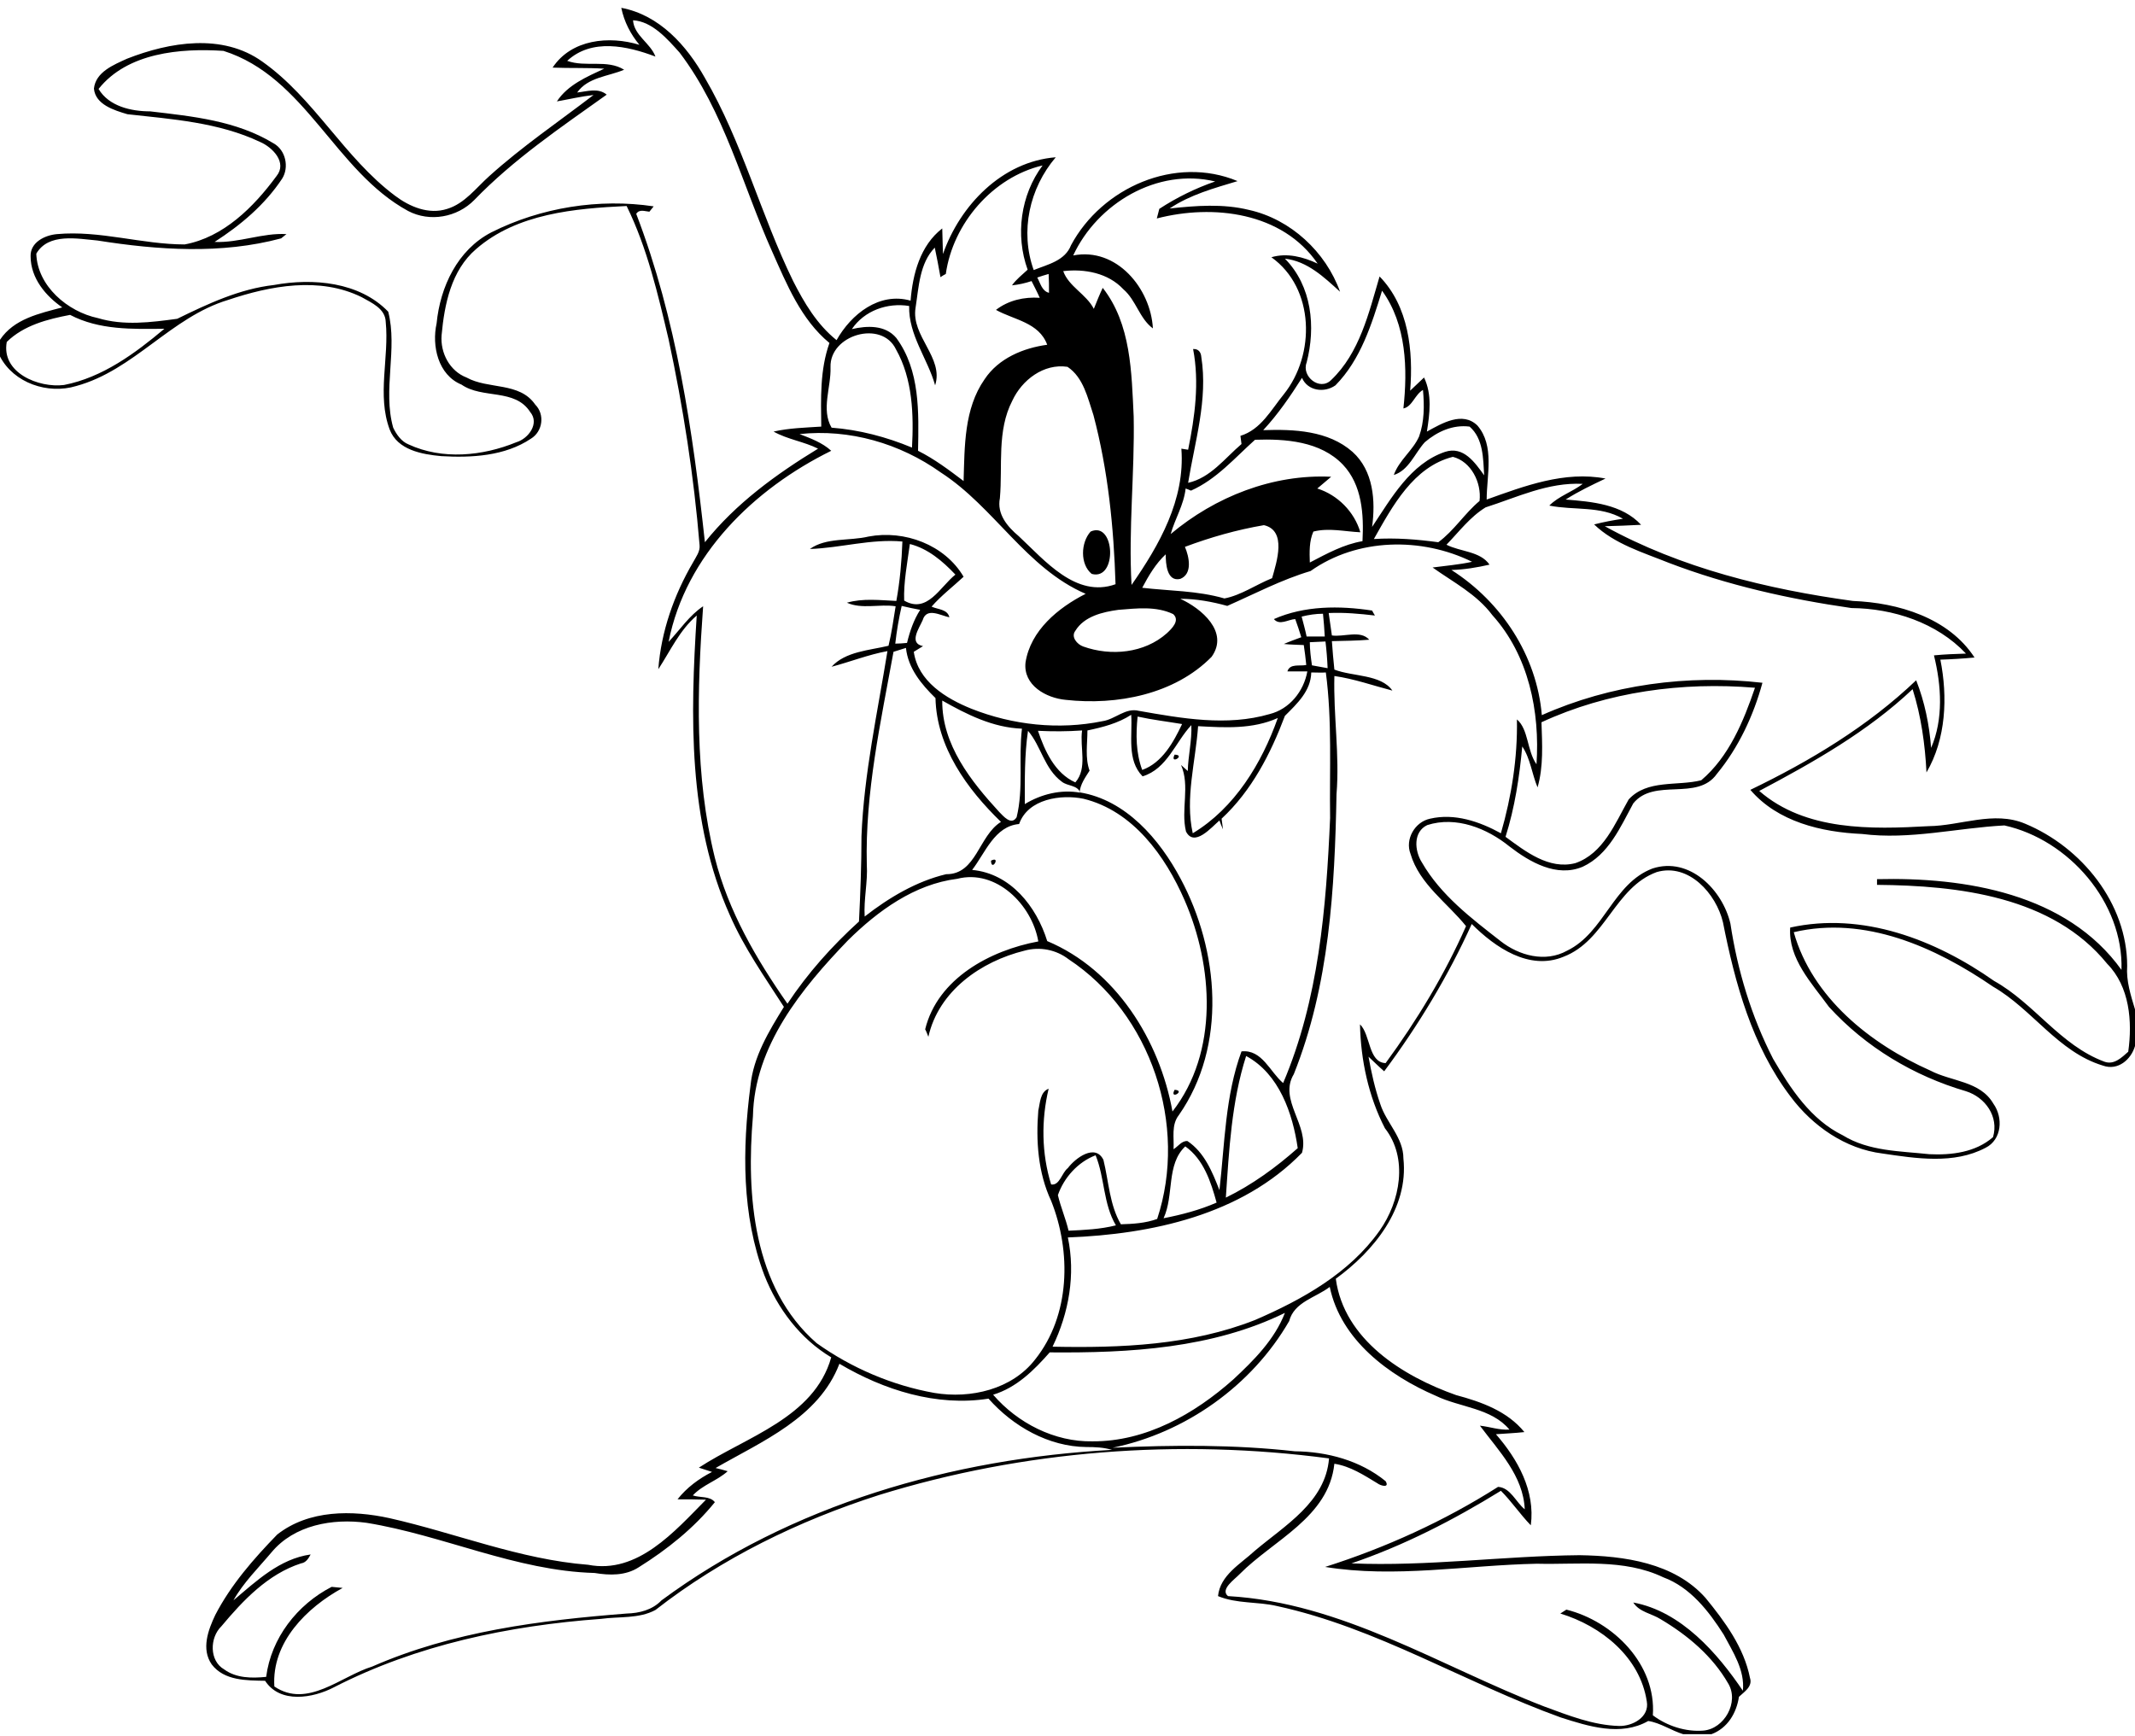
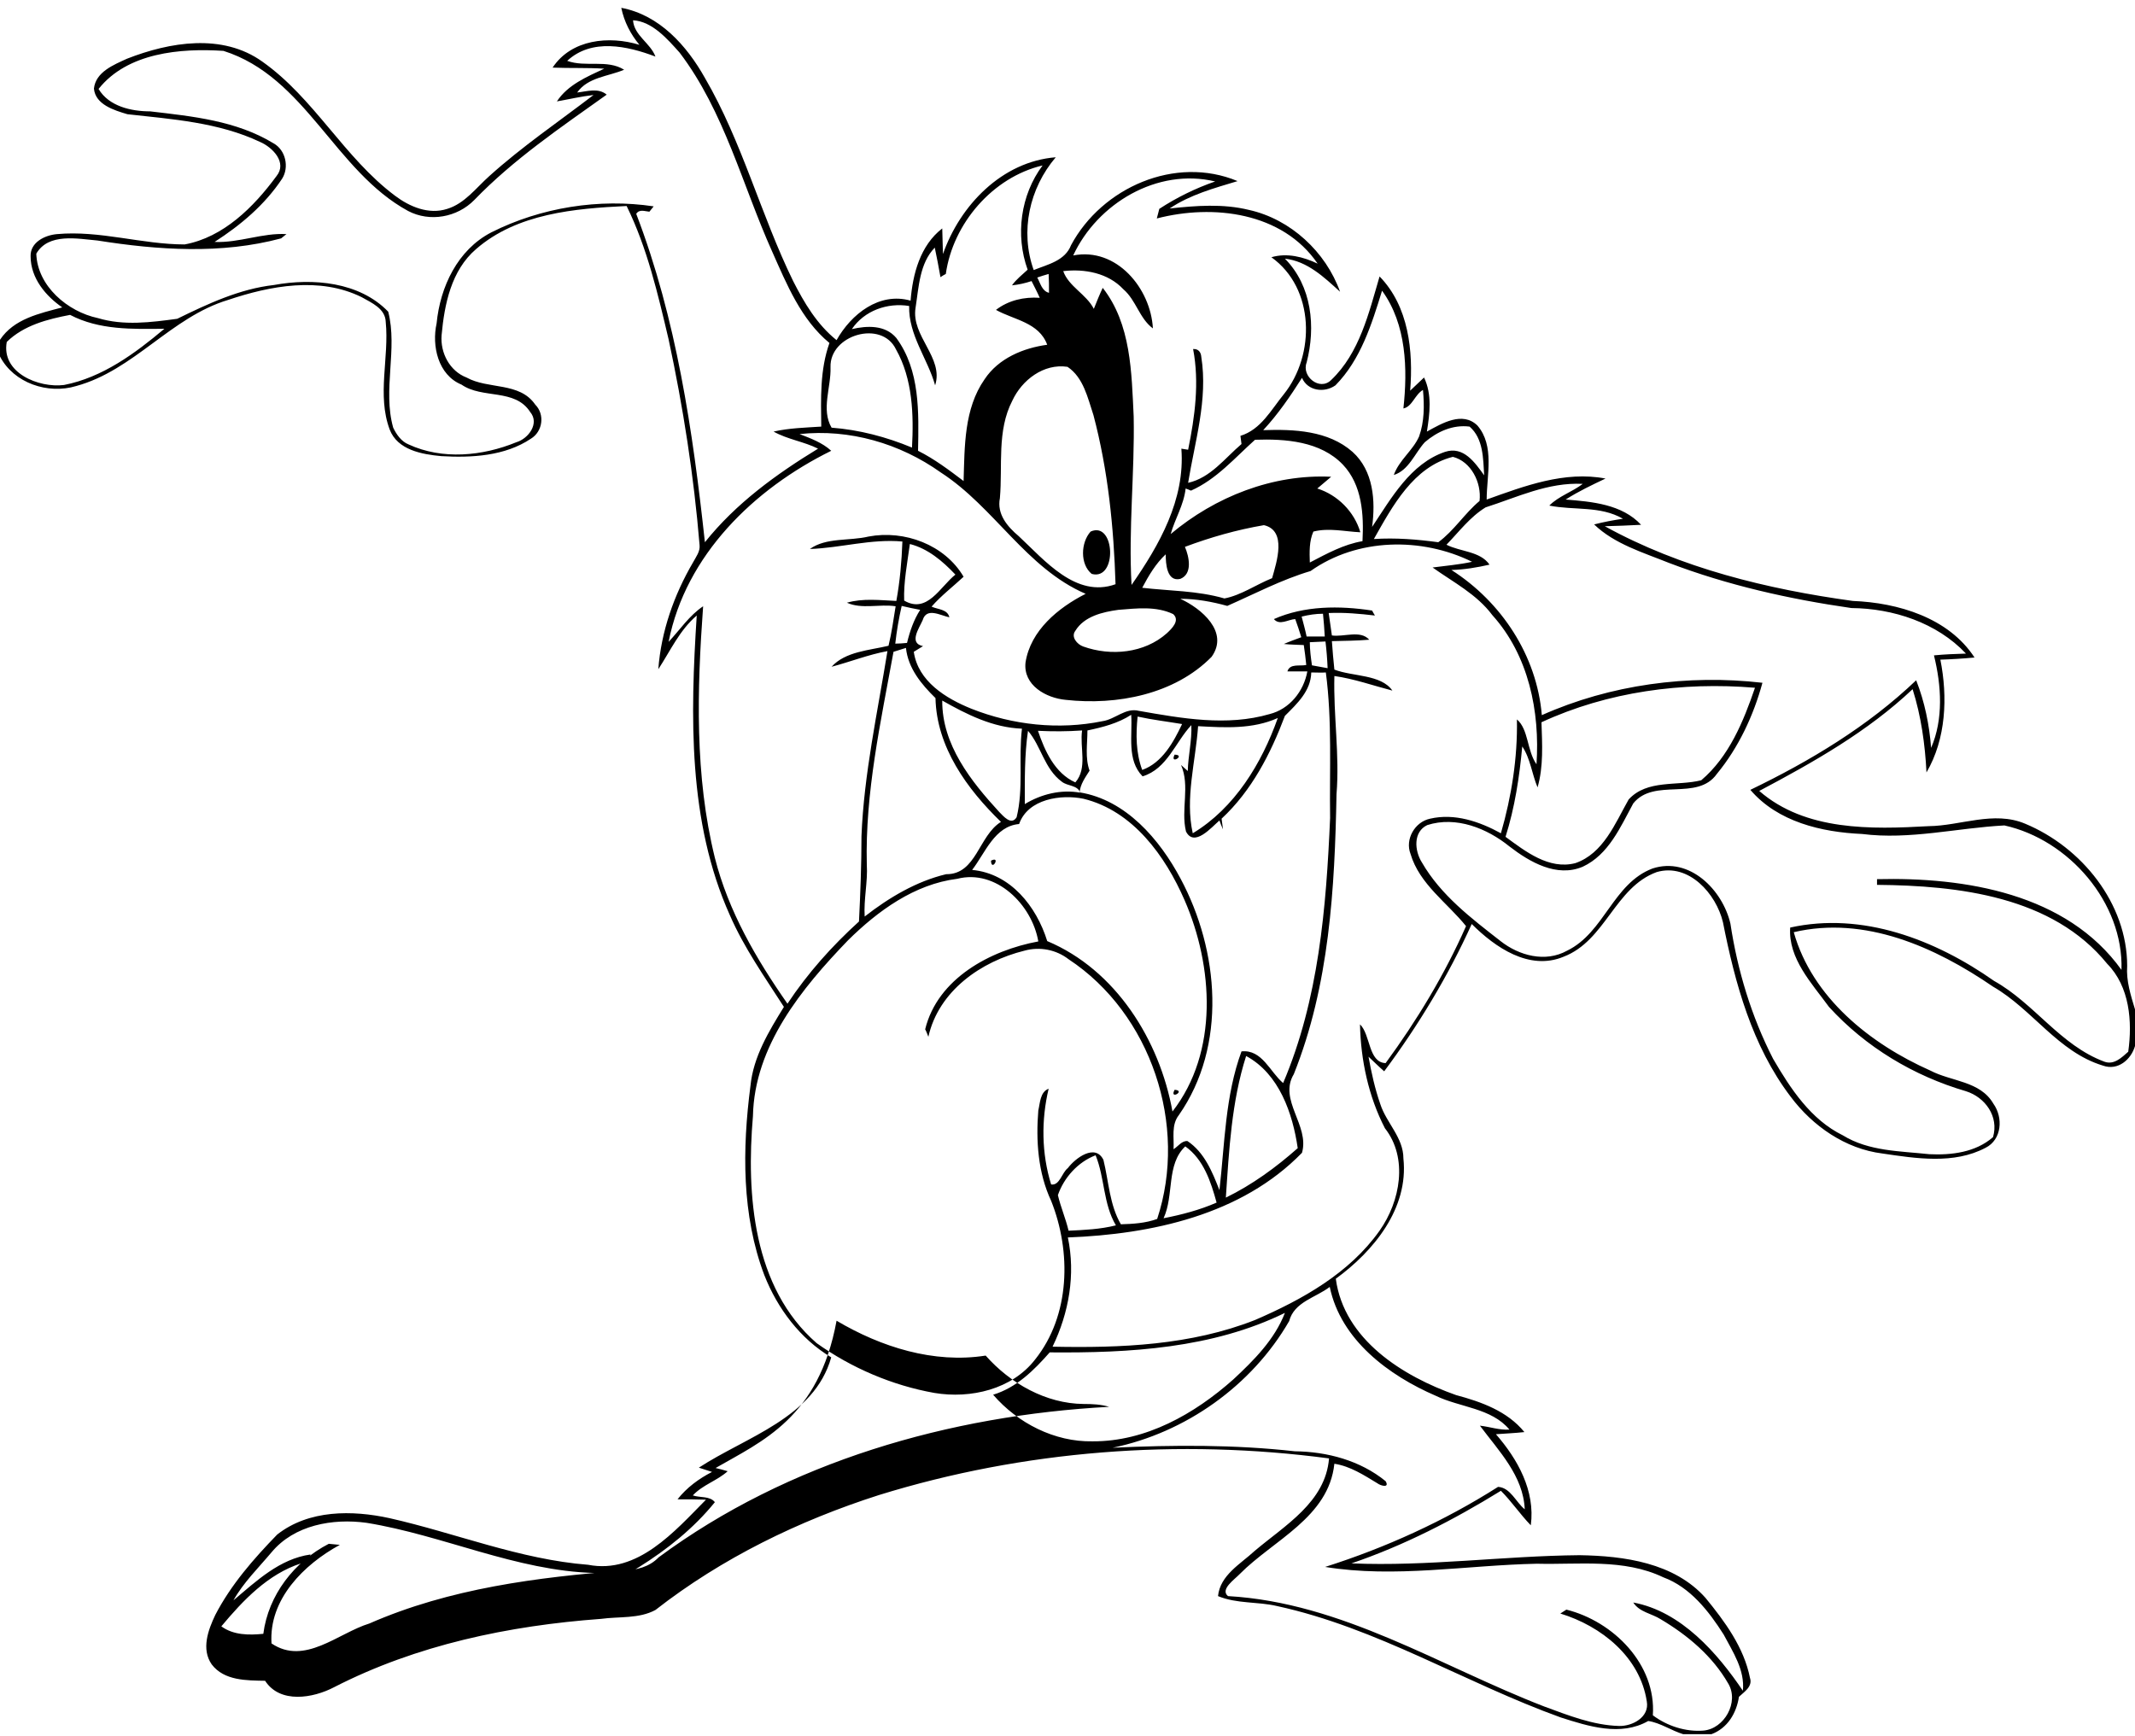
<svg xmlns="http://www.w3.org/2000/svg" version="1.2" baseProfile="tiny" id="Layer_1" x="0px" y="0px" viewBox="0 0 600 488" overflow="scroll" xml:space="preserve">
-   <path d="M330.1,306.3C333.4,306.5,328.5,309.3,330.1,306.3 M278.5,241.9C281.4,240.4,278.6,245.2,278.5,241.9 M330.1,212.1  C333.4,212.2,328.6,215.1,330.1,212.1 M306.5,149.4c6.9-3.1,7.6,13.9,0.3,11.9C303.5,158.6,303.7,152.5,306.5,149.4 M201.1,412.6  c0.8,0.2,2.5,0.6,3.4,0.9c-3,2.7-7,3.8-9.8,6.8c2,0.7,4.8,0.1,6.2,1.9c-5.9,7.3-13.4,13.3-21.4,18.3c-3.7,2.4-8.2,2.3-12.4,1.6  c-22.1-0.6-42.5-10.6-64.1-14.1c-9.5-1.3-20.3,0.6-26.7,8.3c-3.7,4.4-7.9,8.5-10.7,13.5c6.4-5.4,13-11.7,21.7-12.9  c-0.6,1.1-1.3,2.3-2.7,2.5c-9.3,3-16.3,10.4-22.4,17.7c-3.3,3.2-3.4,9.7,0.8,12.1c3.4,2.5,7.8,2.5,11.8,2.1  c1.4-10.9,8.7-20.3,18.4-25.3c0.8,0.1,2.3,0.2,3.1,0.3c-10.1,5.5-20,15.3-19.2,27.7c9.3,6.3,18.7-2.9,27.5-5.6  c22.6-9.9,47.2-13,71.5-14.9c3.6-0.1,7.2-1,9.8-3.7c36.4-26.9,81.8-39.9,126.6-42.3c-2.3-0.7-4.8-0.8-7.2-0.8  c-10.6-0.1-20.6-5.8-27.5-13.6c-14.6,2.3-29.4-2.4-41.9-9.8C230.1,398.5,214.1,405.1,201.1,412.6 M295,380.1  c-4.4,5-9.3,9.9-15.9,11.9c6.9,8,17.3,13.3,27.9,13.1c15,0.1,28.7-7.7,39.6-17.4c5.8-5.4,11.6-11.2,14.5-18.7  C340.7,379,317.4,380.3,295,380.1 M362.3,371.3c-10.5,18.2-29.2,31.4-49.6,35.6c17.1-0.8,34.2-0.9,51.2,1c9.1,0.1,18.4,2.6,25.5,8.4  c1.2,2-1.4,1.3-2.3,0.6c-3.8-2.3-7.6-4.8-12.1-5.5c-1.6,15.1-17.1,21.4-26.6,31c-1.4,1.5-5.6,4.3-3.3,6.2c32,1.8,59.6,19.7,88.8,31  c6.8,2.5,13.8,5.3,21.1,5.5c3.8,0.1,8.6-2.5,7.8-6.9c-1.9-12.5-12.8-21.2-24.3-24.7c0.4-0.3,1.3-0.8,1.7-1.1  c13.2,3.3,25.3,15.4,24.3,29.7c4,3,9.2,4.7,14.2,4.3c5.9-0.5,10.1-8,7-13.2c-4.4-7.7-11.4-13.6-19-18.1c-2.5-1.6-6-2-7.7-4.7  c13.5,2.5,23.7,14.3,30.8,24.8c0.6-5.8-2.8-10.9-5.4-15.8c-4.2-6.6-9.4-13.3-17-16.1c-11.1-5.3-23.7-3.5-35.5-3.8  c-19.8,0.4-39.9,4.1-59.5,0.9c17-5.4,33.5-12.9,48.6-22.5c3.5,0.2,5,4.3,7.5,6.3c-0.4-9.4-7.3-16.4-12.6-23.5  c2.8,0.3,5.5,1.3,8.3,1.1c-5.1-6.1-13.9-6.2-20.7-9.5c-13.2-5.7-26.7-15.7-29.8-30.6C369.8,364.7,363.7,365.9,362.3,371.3   M297.3,335.9c0.8,3.4,2.2,6.6,3,10c4.5-0.2,8.9-0.4,13.3-1.5c-3.6-6.1-3.1-13.3-5.7-19.7C302.9,326.6,299,331,297.3,335.9   M327,342.4c5.1-1,10.1-2.3,14.9-4.4c-1.6-5.8-3.6-12.1-8.8-15.8C327.7,327.3,330,335.9,327,342.4 M350.2,296.8  c-4.1,12.8-4.8,26.5-5.7,39.8c7.4-3.6,14.1-8.5,20.2-13.9C363.3,313,359.5,301.8,350.2,296.8 M269,247c-12,1.5-22.3,9-30.7,17.3  c-13,13.5-26.3,29.7-26.7,49.4c-1.9,22.1,0,48.2,17.9,63.8c9.8,7,21.3,11.9,33.1,14c10.2,1.7,21.8-1,28.3-9.4  c9.9-12.4,10.2-30.3,4.5-44.6c-3.7-7.9-4.3-16.9-3.6-25.4c0.5-2.1,0.5-5.2,2.9-6.1c-2.1,8.8-2,18.2,0.7,26.9c2.4,0.4,3-3.3,4.7-4.6  c2.1-2.8,7.7-7,10-2.3c1.5,6.1,1.7,12.6,4.9,18.1c3.4-0.1,6.9-0.3,10.2-1.5c8.7-26.3-1.7-57.7-24.9-73c-3.5-2.7-8.1-3.6-12.4-2.4  c-12.2,3-24.1,11.3-27,24.2c-0.2-0.5-0.6-1.6-0.9-2.1c3.5-14.3,18.3-22.2,31.8-24.7C290,254.2,279.9,244.2,269,247 M286.4,231.6  c-6.9,0.6-9.5,8.1-13.2,12.9c10.8,1,18.1,10.3,21.1,20c19.3,8.1,31.6,27.9,35.2,47.9c13-16.7,11.5-40.8,3.4-59.4  c-5.4-12.4-14.5-25.1-28.4-28.5C298.2,223.2,288.9,224.5,286.4,231.6 M288.9,205.4c-1,6.8-0.9,13.7-0.9,20.6  c4.6-2.8,10.2-4.2,15.6-3.2c-0.8-2.2-3.6-1.8-5.2-3.1C293.5,216.1,292.6,209.7,288.9,205.4 M291.7,205.4c1.9,5.6,4.7,11.9,10.5,14.5  c3.5-4,1.2-9.8,1.9-14.6C299.9,205.6,295.8,205.6,291.7,205.4 M336.7,204.1c-0.7,10-3.7,20.2-1.5,30.1c11.8-7.1,19.4-19.7,23.9-32.4  C352,205,344.2,204.5,336.7,204.1 M321,216.4c5.6-2,8.8-7.8,11.2-12.9c-4.2-0.7-8.4-1.2-12.5-2.1C319.2,206.4,319.2,211.6,321,216.4   M264.8,196.9c-0.1,12.4,8.1,22.7,16,31.3c1.2,1.2,3.4,3.9,4.9,1.5c2-8.1,0.5-16.6,1.5-24.9C279,204.5,271.7,200.8,264.8,196.9   M433.2,203c0.2,6.1,0.6,12.4-1.1,18.3c-1.6-3.8-2-8.1-4.3-11.5c-0.8,8.6-2.1,17.2-4.7,25.4c5.6,4.1,12.2,9.3,19.6,7.4  c7.9-2.7,11.2-11.2,15-17.9c5.2-5.7,13.7-3.7,20.4-5.4c7.8-6.6,11.9-16.6,15.1-26C472.8,191.6,451.8,194.4,433.2,203 M368.5,189  c-0.1,5.2-4,8.8-7.4,12.2c-4,10.6-9.3,21-17.8,28.9c0.1,0.8,0.3,2.3,0.4,3c-0.3-0.6-0.8-1.9-1-2.5c-2.3,2-7.1,7.6-9.4,3.1  c-1.5-6.1,1.2-12.8-1.4-18.7c0.5,0.4,1.4,1.3,1.9,1.7c0.1-4.3,1.2-8.6,1-12.9c-4.5,4.8-6.8,12.3-13.7,14.4  c-4.5-4.6-2.8-11.5-3.2-17.3c-3.7,2.4-8,3.5-12.3,4.4c0,3.8-0.7,7.7,0.6,11.3c-1.2,1.9-2.6,3.8-2.8,6.1c13,2.1,22.5,13.2,28.4,24.3  c10.8,20.2,13.1,46.9-0.5,66.4c-2.2,2.8-1.3,6.4-1.5,9.6c1.3-0.8,2.3-2.4,3.9-2.3c4.8,3.2,7,8.7,9,13.8c1.5-13.1,1.6-26.5,6.2-39  c5.8-0.6,8,5.8,11.7,8.9c10-23.5,12.1-49.2,13.2-74.5c-0.2-13.6,0.6-27.3-1.2-40.9C371.4,189.1,370,189,368.5,189 M251.1,183.2  c-3.6,19.8-8,39.6-7.5,59.8c0.3,4.9-0.9,9.7-0.6,14.6c6.8-5.3,14.5-9.9,22.9-11.9c8.5,0.1,9.1-10.8,15.4-14.7  c-9.5-9.2-18.1-21-18.4-34.8c-4-3.9-7.7-8.4-8.3-14.1C253.4,182.5,252.3,182.8,251.1,183.2 M368.1,180.5c0,2.2,0.3,4.4,0.6,6.5  c1.5,0.3,2.9,0.5,4.4,0.8c-0.1-2.5-0.3-5-0.6-7.5C371,180.4,369.6,180.4,368.1,180.5 M365.8,173.3c0.5,1.9,1,3.7,1.4,5.6  c1.7,0,3.4,0,5.1,0c-0.1-2.1-0.3-4.3-0.5-6.4C369.8,172.5,367.8,172.8,365.8,173.3 M314.3,171.4c-4.4,0.6-9.6,1.8-12.1,5.9  c-1.3,1.7,0.5,3.8,2.2,4.4c7.8,2.8,17.2,1.9,23.5-3.7c1.4-1.3,3.8-3.6,1.8-5.4C324.9,170.3,319.4,171,314.3,171.4 M253.4,170.3  c-0.8,3.5-1.4,7-1.8,10.6c0.8,0,2.5-0.1,3.3-0.2c0.8-3.3,1.9-6.5,3.7-9.3C256.9,171.1,255.1,170.7,253.4,170.3 M255.7,152.9  c-0.7,5.2-1.8,10.8-1.6,15.9c6.5,3.8,10.1-3.9,14.4-7.3C264.9,157.7,260.8,154.2,255.7,152.9 M333,153.7c1.2,2.8,2.2,7.6-1.3,9  c-3.8,0.9-4.1-4.3-4.1-6.9c-2.8,2.6-4.8,6-6.6,9.4c7.7,0.9,15.5,0.8,23.1,3c4.7-0.9,8.9-3.9,13.4-5.7c1.3-4.6,4.2-13.4-2.3-14.9  C347.6,148.9,340.2,151,333,153.7 M417.5,142.6c-4.4,2.7-7.5,6.9-11,10.5c3.9,2,9.5,1.8,12.1,5.6c-3.5,0.8-7.1,1.4-10.7,1.5  c14.1,9,24,24.1,25.4,40.8c19.3-8.6,41.1-11.5,62-9.1c-2.5,9.2-6.7,18.2-12.8,25.6c-5.5,7.8-17.6,1-23.5,8.3  c-3.6,6.6-6.9,14.4-14.2,17.8c-7.3,3.1-14.9-1.3-20.6-5.7c-6.3-5.1-15-8.6-23.1-6c-4,1.9-3.6,7.2-1.5,10.5  c5.3,9.2,13.9,15.7,22.1,22.1c5.2,4.1,12.6,6.1,18.7,2.7c10.5-5.1,12.9-18.9,24-23.1c10.4-3.4,19.7,6,21.9,15.5  c2,13.2,5.9,26.1,12,38c4.9,8.4,10.6,17.1,19.6,21.5c7.3,4.5,16,4.4,24.3,5.3c6.2,0.3,13-0.5,17.9-4.8c1.7-5.8-2.2-11.2-7.6-12.9  c-14.7-4.3-28.2-12.4-38.5-23.7c-4.8-6.6-11.5-13.6-10.9-22.3c20.3-4.5,40.8,3.4,57.3,15c11.3,6.3,18.6,18.1,31,22.7  c2.7,1,4.9-1.2,6.7-2.8c1.2-8.5,0.4-18.3-5.9-24.7c-15.4-19-41.9-22-64.7-22.2c0-0.4,0-1.2,0-1.6c24.7-0.6,53.3,4,68.7,25.5  c0.6-18.9-14.8-36.6-32.9-40.6c-13.3,0.7-26.6,4.1-40,2.4c-11.4-0.5-23.7-3.4-31.4-12.4c16.8-8.1,33.1-17.9,46.6-30.8  c2.4,6.1,3.7,12.5,4.2,19c3.5-8.1,2.9-17.5,0.8-26c3-0.3,6-0.4,9-0.5c-8.2-8.7-20.5-12.7-32.2-12.8c-17.4-2.5-34.8-6.4-51.3-12.7  c-7.2-2.9-15.3-5.3-21-10.8c2.7-0.7,5.4-1.2,8.1-1.6c-6.4-3.7-13.8-2.3-20.7-3.7c2.7-2.7,6.4-3.8,9.4-6.1  C435,135.5,426.3,139.8,417.5,142.6 M408.3,128.4c-11.1,2.8-17,13.9-22.2,23.1c6.1-0.4,12.2,0.1,18.1,0.9c4.4-3.2,7.4-8.1,11.6-11.6  C416.4,135.6,413.4,129.7,408.3,128.4 M352.7,123.6c-5.7,5.1-10.8,11.1-18,14.3c-0.4-0.2-1.2-0.5-1.5-0.6c-0.5,4.6-3,8.5-4.2,12.8  c12.5-10.5,28.7-16.9,45.1-16.1c-1.3,1.1-2.6,2.2-3.9,3.3c5.7,1.8,10.4,6.5,12.1,12.3c-4.4-0.2-8.8-1.3-13.2-0.2  c-1.2,2.7-1.1,5.8-1,8.7c4.8-2.5,9.5-5.1,14.8-6c0.4-7.5-0.1-15.8-5.5-21.5C371.1,124,361.2,123.3,352.7,123.6 M224.7,122  c3.1,1.2,6.4,2.4,8.9,4.7c-21.7,10.7-40.9,29.3-45.7,53.7c3.2-3.4,5.8-7.4,9.7-10c-1.7,23.5-2.4,47.6,3.3,70.7  c3.8,15,11.6,28.4,20.4,41c5.7-8.6,12.5-16.2,20.1-23.1c0.4-8,0.7-16,0.7-24c0.7-17.5,4.5-34.7,7.3-52c-5.4,1-10.4,3-15.7,4.4  c3.9-4.3,10.6-4.6,16-5.9c0.9-3.7,1.4-7.4,2-11.1c-4.5-0.7-9.5,0.9-13.7-1c4.5-1.3,9.3-0.7,13.9-0.5c1-5.5,1.5-11.1,1.7-16.7  c-8.8-0.8-17.3,1.8-26,2.1c4.6-3.3,11.1-2.2,16.5-3.5c10.1-1.9,21.4,2.3,26.7,11.3c-3,2.8-6.3,5.3-9,8.4c1.7,0.8,4.5,0.7,5,3  c-2.5-0.5-6.4-2.9-7.5,0.8c-1,2.3-4,6.5,0.1,7.3c-0.9,0.5-1.7,1.1-2.6,1.6c1.2,8.3,9,13.1,16.2,16c11.6,4.6,24.6,6,36.8,3.5  c3.6-0.5,6.5-3.9,10.3-2.9c12,2.1,24.7,4.4,36.7,0.9c5.6-1.4,9.6-6.4,10.6-12c-1.9,0-3.7,0-5.6,0c0.7-2.3,3.5-1.4,5.3-1.8  c-0.2-1.9-0.4-3.7-0.7-5.6c-1.9-0.1-3.7-0.1-5.6-0.3c1.6-0.7,3.3-1.3,4.9-1.9c-0.5-1.7-1.1-3.4-1.7-5.1c-2,0.1-4.4,1.9-6,0  c8.6-3.8,18.4-3.8,27.6-2.4c0.2,0.4,0.6,1.1,0.8,1.4c-4.3-0.5-8.6-0.9-13-0.7c0.3,2.1,0.6,4.2,0.9,6.3c3.4,0.5,8-1.6,10.5,1.2  c-3.5,0.3-7,0.3-10.5,0.4c0.2,2.7,0.4,5.3,0.7,8c5.2,2,13.1,1.3,16.3,5.9c-5.4-1.4-10.7-3.3-16.3-4.1c-0.3,11.1,1.5,22.1,0.6,33.2  c-0.5,26.5-2,53.7-12,78.7c-4.4,7.3,4.5,14.4,2.3,22.1c-17,17.5-42.3,22.9-65.8,23.8c2.2,10.4,0.3,21.2-4.3,30.7  c19.2,0.4,38.9-0.4,56.9-7.5c13.2-5.7,26.5-13.1,35-25.1c5.8-8.2,8.1-20.4,1.5-28.8c-4.6-8.9-6.8-19.2-7-29.2  c3,2.9,2.3,10.7,7.2,10.9c8.8-12,16.6-24.9,22.6-38.5c-5.2-6.5-13.1-11.8-15.6-20.3c-1.6-4.1,1.2-9,5.5-9.9  c6.9-1.6,13.9,0.8,19.9,4.1c3-10.4,4.7-21.2,4.5-32c3.3,2.8,2.8,8.8,5.5,12.6c1-14.8-2.2-30.6-12.4-41.9  c-4.4-5.9-10.9-9.2-16.8-13.4c3.7-0.5,7.5-0.8,11.1-1.6c-14.2-7-32.3-6.7-45.4,2.6c-8.1,2.4-15.7,6.4-23.4,9.8  c-4.3-1.2-8.8-2-13.2-2c5.9,2.7,13.8,9.3,8.8,16.3c-10.4,10.6-26.7,13.7-41,12.1c-5.5-0.5-12-4.1-11.3-10.5  c1.4-9,9.2-15.4,16.9-19.3c-16.7-7.2-25.7-24.4-40.7-34.1C252.9,124.6,238.7,120.5,224.7,122 M284.5,112.6  c-4.4,8.5-2.7,18.3-3.5,27.4c-0.9,4.5,2.1,8,5.3,10.7c7.3,6.8,16.1,17.5,27.2,13.5c-0.5-16-2.1-32-6.2-47.5  c-1.6-4.8-2.8-10.6-7.3-13.6C293.3,102.1,287.2,106.8,284.5,112.6 M233.4,103.2c0.2,5.6-2.7,11.9,0.3,17c7.8,0.6,15.4,2.6,22.6,5.6  c0.5-9.2,0.2-19.3-4.5-27.6C247.8,89.8,233.1,94.1,233.4,103.2 M1.9,96.1c-1.6,8.7,9,13,16.1,12.1c10.8-2.1,20-8.9,28.2-15.8  c-8.9,0.1-18.3,0.4-26.5-3.9C13.4,89.7,6.7,91.4,1.9,96.1 M388.4,81.7c-2.9,9.4-6,19.4-13.1,26.6c-3.1,2.2-7.8,1.6-9.4-2.1  c-3.3,5.2-6.8,10.3-10.9,14.7c8.6-0.3,18.3,0.1,25.1,6.1c5.9,5.3,6.5,13.8,5.5,21.1c5.4-8.1,10.8-17.8,20.5-21.1  c5.2-1.7,8.4,3,11,6.6c-0.3-4.7-0.2-10.3-4.1-13.7c-4.7-0.6-9.1,1.4-12.6,4.4c-2.8,3.1-4.5,7.9-8.7,9.2c1.5-4.2,5.3-6.8,7.1-10.8  c1.5-4.2,1.5-8.7,1.1-13.1c-2.3,1.3-3,4.7-5.5,5.2C395.6,103.8,395.3,91.2,388.4,81.7 M291.5,78c0.9,1.6,1.3,3.8,3.3,4.3  c0-1.8,0-3.6-0.1-5.3C293.7,77.3,292.6,77.6,291.5,78 M301.6,71.8c12.2-2.4,21.8,9.3,22.4,20.5c-3.8-2.8-4.7-7.9-8.3-11  c-4.3-4.6-10.9-5.8-16.9-5.1c1.5,4.3,6.5,6.5,8.6,10.6c0.8-2,1.6-4,2.5-5.9c8,10.2,8.1,23.8,8.7,36.2c0.3,15.8-1.5,31.6-0.6,47.3  c7.8-11.2,15.1-24,14-38.3c0.5,0.1,1.4,0.2,1.9,0.3c1.9-9.3,3.2-18.9,1.4-28.3c1.4-0.1,2.2,0.8,2.3,2.2c1.9,12-1.8,23.7-3.7,35.4  c6.3-1.4,10.3-6.9,15-10.9c-0.1-0.8-0.2-1.6-0.3-2.3c5.8-1.8,8.6-7.3,12.2-11.7c8.9-11.1,8.7-29.8-3.5-38.5c4.4-1.3,9-0.1,13,1.8  c-9.9-14.5-29.4-16.8-45.2-12.7c0.2-0.7,0.5-2,0.7-2.7c4.9-3.2,10.2-5.8,15.7-7.7C325.2,47.1,308.4,57.2,301.6,71.8 M265.8,77  c-0.4,0.2-1.1,0.6-1.5,0.9c-0.5-2.8-1-5.5-1.6-8.3c-4.3,4.4-4.5,11.2-5.4,16.9c-1.3,8,8,14,5.5,21.8c-2.1-7.5-7.5-14.1-7.3-22.3  c-6.1-1-12.6,1.3-16.1,6.5c4.3-1,9.4-1.2,12.5,2.5c6.7,9.1,6.3,20.9,6.1,31.7c4.6,2.3,8.7,5.4,12.8,8.5c0.3-9.7,0.1-20.3,5.9-28.6  c3.9-5.9,10.9-8.8,17.6-9.7c-2.3-6.3-9.4-7-14.4-9.8c3.5-2.7,7.9-3.7,12.3-3.4c-0.7-1.6-1.5-3.1-2.3-4.7c-1.8,0.6-3.6,1-5.5,1.2  c1.2-1.7,2.9-3,4.4-4.4c-3.5-9.7-2-21,4.2-29.3C279,49.8,267.8,62.8,265.8,77 M177.9,5.7c0.3,4.3,4.9,6.4,6.3,10.2  c-7.9-3-17.9-5.2-24.8,1.2c5.2,1.9,11.2-0.5,16,2.5c-4.5,1.9-10.2,2.1-13.2,6.4c2.8-0.3,5.9-1.4,8.3,0.6  c-12.9,9.2-26.2,18.2-37.2,29.6c-4.8,4.9-12.5,6.3-18.6,3.1C94.1,48.1,85.9,21.6,62.8,14.3c-12.1-0.8-27,0.5-35.1,10.7  c2.9,4.9,9.2,6.3,14.5,6.3c11.9,1.4,24.2,2.6,34.7,9c3.4,1.9,4.4,6.7,2.4,9.9C74.4,57.6,67.6,63.3,60.3,68  c6.9,0.3,13.5-2.6,20.2-2.2c-0.4,0.3-1.1,0.9-1.5,1.2c-16.8,4.5-34.5,3.3-51.6,0.6c-5.6-0.5-13.8-2.2-17.2,3.7  c0.3,9.1,8.8,16.3,17.3,18.1c7.3,2.2,14.9,1.2,22.3,0.2c8.6-4.2,17.5-8.4,27.2-9.5c10.9-2,24-0.9,32.1,7.5c2.7,10.5-1.6,22,1.4,32.6  c0.9,1.9,2.3,3.9,4.3,4.7c9.5,4.4,20.8,3.3,30.3-0.6c3.4-1,6.6-5.3,3.9-8.5c-4.3-6.7-13.4-3.6-19.3-7.7c-6.6-2.7-8.4-10.9-7-17.2  c1-10.3,5.9-20.7,15.4-25.6c13.9-7,30.3-9.6,45.6-7.3c-0.3,0.4-0.9,1.1-1.2,1.5c-1.3-0.1-2.8-0.8-3.7,0.6  c11.3,29.5,15.9,61,19.3,92.3c8.7-10.9,20-19.1,31.8-26.3c-4-2-8.6-2.6-12.5-4.8c4.4-1,8.9-1.1,13.4-1.4c-0.1-7.9-0.4-15.9,2.3-23.5  c-8-6.6-12-16.5-16.1-25.7c-8.4-18.7-13.4-39.3-26-55.9C187.6,11,183.3,6,177.9,5.7 M174.6,2.2c10.7,2,18.4,10.6,23.5,19.7  c10.5,18,15.7,38.5,24.8,57.1c3.1,6.1,6.7,12.2,12.2,16.6c4.1-7.3,12-13.6,20.8-11.1c0.6-7.5,2.7-15.5,8.9-20.3  c0.1,2.4,0.1,4.8,0.2,7.2c4.8-13.7,16.6-26,31.7-27.2c-7.4,8.7-10.1,20.8-6.2,31.7c4-1.6,8.8-2.6,10.5-7c8.7-16.2,29.3-25.3,46.8-18  c-6.6,2-13.3,3.8-19.1,7.7c7.4-0.8,15-1.4,22.3,0.4c11.7,2.6,21.6,11.8,25.6,23c-4.5-4.1-9.2-8.6-15.5-9.3  c7.6,7.7,8.7,19.2,6.1,29.2c-1.5,3.9,3.7,8.1,6.9,4.9c8-7.6,10.6-18.9,13.6-29.1c8.2,8.4,9.5,21,8.6,32.1c1.3-1.2,2.6-2.5,3.9-3.7  c2.3,4.8,1.6,10.2,0.8,15.2c4.2-2.3,10-5.8,14.2-1.7c4.9,5.7,2.6,14,2.6,20.8c10.6-3.8,21.9-8.1,33.4-5.9c-3.8,1.8-7.6,3.6-11.2,5.9  c7.4,0.6,15.8,1.3,21.2,7.1c-3.4,0.2-6.8,0.3-10.2,0.4c21.4,11.8,45.7,17.7,69.7,21c12.7,0.5,26.9,4.7,34.2,15.9  c-3.2,0.3-6.4,0.5-9.6,0.6c2.1,10.5,1.6,22.3-3.9,31.7c-0.4-7.9-1.5-15.8-3.9-23.4c-12.6,11.9-27.8,20.5-43.1,28.6  c13,11.3,31.5,10.8,47.6,9.9c9-0.1,18.3-4.4,27.1-0.7c15.9,6.6,28.7,22.4,28.7,40c-0.3,4.2,1,8.2,2.2,12.2v10.3  c-1.1,3.8-4.8,7-9,5.5c-12.6-3.8-19.8-15.8-30.9-22.2c-16.2-11.1-36-20-56-15.3c5.2,18.4,21.5,31.4,38.4,38.9  c5.9,3.1,14,2.9,17.7,9.3c2.8,3.9,2.4,10.1-2.2,12.4c-8.9,4.7-19.5,3-29,1.6c-10.4-1.3-19.6-7.7-25.8-16c-10.8-14.2-15.6-31.8-19-49  c-1.9-8-9.6-16.7-18.6-14.1c-11.8,4.3-14.4,19.3-26.2,23.8c-9.6,4-19.2-2.6-25.8-9.2c-6.6,14.6-15,28.5-24.6,41.4  c-1.5-1.3-2.9-2.7-4.4-4.1c0.8,4.5,1.8,9,3.3,13.3c1.7,5.3,6.5,9.4,6.5,15.3c1.5,14-8.3,26-19,33.8c2.3,17.1,18.8,27.4,33.8,32.7  c7.1,1.9,14.4,4.5,19.2,10.4c-2.7,0.3-5.4,0.4-8,0.6c6.1,7,11.1,15.9,9.8,25.6c-3-3.1-5.4-6.7-8.4-9.7c-13.3,8.2-27.3,15.4-42,20.4  c21.4,0.9,42.7-2.1,64.1-2.3c12.5,0.2,26.6,2.1,35.4,12c5.4,6.6,10.8,13.9,12.5,22.5c0.8,2.4-1.6,3.9-3.1,5.3  c-0.7,4.6-3.2,8.8-7.7,10.5h-8c-3.3-1-6.4-3.2-9.8-3.7c-7.7,4.4-16.8,1.5-24.6-1c-26.9-9.7-51.6-25.2-79.7-31.3  c-5.5-1.3-11.3-0.6-16.6-2.8c0.6-5.9,6.3-9,10.3-12.7c8.5-7.2,19.9-13.7,20.9-26c-42.2-5.6-85.8-2.3-126.5,10.3  c-22.5,7.2-44.1,17.7-62.8,32.3c-4.6,2.5-10.2,1.8-15.3,2.5c-25.9,1.9-51.8,7.3-75,19.2c-5.9,3.1-15.2,4.7-19.4-1.8  c-5.2-0.1-11.5,0-15-4.6c-3-4.3-1-9.7,1-13.9c4.4-8.5,10.8-15.8,17.4-22.6c8.9-7,21.1-6.9,31.6-4.6c18.6,4.2,36.6,11.6,55.8,13.1  c13.9,2.7,24.3-9.4,33.1-18.3c-2.7-0.1-5.4-0.1-8-0.1c2.6-3.3,6-5.8,9.7-7.7c-0.9-0.3-2.8-0.9-3.7-1.2c13.3-8.7,32.4-14,37.2-31  c-8.7-5.2-15.1-13.7-18.8-23.1c-6.4-16.9-6.2-35.5-3.9-53.2c0.8-8.2,5.2-15.4,9.4-22.2c-5.4-8.4-11.2-16.6-15.2-25.8  c-11.8-26.3-11.1-56.1-9.3-84.2c-4.8,4.1-7.4,9.9-10.8,15.1c0.8-10.6,4.4-20.9,9.8-30.1c0.8-1.5,2-3,1.8-4.8  c-1.6-19.4-4.6-38.7-8.7-57.8c-3-12.7-6-25.7-11.8-37.5c-14.6,0.7-30.8,2.1-42.3,12.1c-7,6-8.9,15.5-9.7,24.2  c-0.4,5,2.3,10.1,7,11.9c6.1,3.4,14.9,1.2,19.3,7.6c2.8,2.8,2.1,7.6-1.2,9.6c-7.3,4.9-16.7,5.4-25.2,4.9c-5.4-0.5-12.3-1.7-14.5-7.5  c-3.6-9.7-0.1-20.2-1.1-30.2c-0.1-3.8-4-5.4-6.8-7c-11.8-5.8-25.6-3.2-37.5,0.8c-16,4.8-26.5,19.8-42.7,24.2  c-7.9,2.4-17.5-0.8-21.4-8.3v-4.7c3.9-5.9,11.1-7.4,17.5-9.1C13,83.3,8.6,78.3,8.6,72c-0.1-3.9,4-5.9,7.4-6.2  c12.1-1.1,23.9,2.9,35.9,2.9c10.9-2,19.4-10.5,25.8-19.2c3.1-3.8-1.1-8.1-4.6-9.6c-11.6-5.5-24.7-6.4-37.3-7.8  c-3.7-1.1-9-2.7-9.4-7.2c0.5-4.7,5.6-6.7,9.3-8.4c12-4.7,26.8-7.2,38,0.8C88.3,27.6,96.7,44.3,111,55c4.1,3.1,9.5,5.4,14.7,3.7  c4.9-1.5,8.1-5.9,11.8-9.2c9.2-8.3,19.5-15.3,29.3-22.8c-3.5,0.4-6.9,1.2-10.3,1.8c3.1-4.7,8.4-6.9,13.3-9.2  c-4.8-0.3-9.7-0.1-14.5-0.3c5.3-8,15.9-9,24.4-6.4C177.2,9.6,175.4,6.1,174.6,2.2" />
+   <path d="M330.1,306.3C333.4,306.5,328.5,309.3,330.1,306.3 M278.5,241.9C281.4,240.4,278.6,245.2,278.5,241.9 M330.1,212.1  C333.4,212.2,328.6,215.1,330.1,212.1 M306.5,149.4c6.9-3.1,7.6,13.9,0.3,11.9C303.5,158.6,303.7,152.5,306.5,149.4 M201.1,412.6  c0.8,0.2,2.5,0.6,3.4,0.9c-3,2.7-7,3.8-9.8,6.8c2,0.7,4.8,0.1,6.2,1.9c-5.9,7.3-13.4,13.3-21.4,18.3c-3.7,2.4-8.2,2.3-12.4,1.6  c-22.1-0.6-42.5-10.6-64.1-14.1c-9.5-1.3-20.3,0.6-26.7,8.3c-3.7,4.4-7.9,8.5-10.7,13.5c6.4-5.4,13-11.7,21.7-12.9  c-0.6,1.1-1.3,2.3-2.7,2.5c-9.3,3-16.3,10.4-22.4,17.7c3.4,2.5,7.8,2.5,11.8,2.1  c1.4-10.9,8.7-20.3,18.4-25.3c0.8,0.1,2.3,0.2,3.1,0.3c-10.1,5.5-20,15.3-19.2,27.7c9.3,6.3,18.7-2.9,27.5-5.6  c22.6-9.9,47.2-13,71.5-14.9c3.6-0.1,7.2-1,9.8-3.7c36.4-26.9,81.8-39.9,126.6-42.3c-2.3-0.7-4.8-0.8-7.2-0.8  c-10.6-0.1-20.6-5.8-27.5-13.6c-14.6,2.3-29.4-2.4-41.9-9.8C230.1,398.5,214.1,405.1,201.1,412.6 M295,380.1  c-4.4,5-9.3,9.9-15.9,11.9c6.9,8,17.3,13.3,27.9,13.1c15,0.1,28.7-7.7,39.6-17.4c5.8-5.4,11.6-11.2,14.5-18.7  C340.7,379,317.4,380.3,295,380.1 M362.3,371.3c-10.5,18.2-29.2,31.4-49.6,35.6c17.1-0.8,34.2-0.9,51.2,1c9.1,0.1,18.4,2.6,25.5,8.4  c1.2,2-1.4,1.3-2.3,0.6c-3.8-2.3-7.6-4.8-12.1-5.5c-1.6,15.1-17.1,21.4-26.6,31c-1.4,1.5-5.6,4.3-3.3,6.2c32,1.8,59.6,19.7,88.8,31  c6.8,2.5,13.8,5.3,21.1,5.5c3.8,0.1,8.6-2.5,7.8-6.9c-1.9-12.5-12.8-21.2-24.3-24.7c0.4-0.3,1.3-0.8,1.7-1.1  c13.2,3.3,25.3,15.4,24.3,29.7c4,3,9.2,4.7,14.2,4.3c5.9-0.5,10.1-8,7-13.2c-4.4-7.7-11.4-13.6-19-18.1c-2.5-1.6-6-2-7.7-4.7  c13.5,2.5,23.7,14.3,30.8,24.8c0.6-5.8-2.8-10.9-5.4-15.8c-4.2-6.6-9.4-13.3-17-16.1c-11.1-5.3-23.7-3.5-35.5-3.8  c-19.8,0.4-39.9,4.1-59.5,0.9c17-5.4,33.5-12.9,48.6-22.5c3.5,0.2,5,4.3,7.5,6.3c-0.4-9.4-7.3-16.4-12.6-23.5  c2.8,0.3,5.5,1.3,8.3,1.1c-5.1-6.1-13.9-6.2-20.7-9.5c-13.2-5.7-26.7-15.7-29.8-30.6C369.8,364.7,363.7,365.9,362.3,371.3   M297.3,335.9c0.8,3.4,2.2,6.6,3,10c4.5-0.2,8.9-0.4,13.3-1.5c-3.6-6.1-3.1-13.3-5.7-19.7C302.9,326.6,299,331,297.3,335.9   M327,342.4c5.1-1,10.1-2.3,14.9-4.4c-1.6-5.8-3.6-12.1-8.8-15.8C327.7,327.3,330,335.9,327,342.4 M350.2,296.8  c-4.1,12.8-4.8,26.5-5.7,39.8c7.4-3.6,14.1-8.5,20.2-13.9C363.3,313,359.5,301.8,350.2,296.8 M269,247c-12,1.5-22.3,9-30.7,17.3  c-13,13.5-26.3,29.7-26.7,49.4c-1.9,22.1,0,48.2,17.9,63.8c9.8,7,21.3,11.9,33.1,14c10.2,1.7,21.8-1,28.3-9.4  c9.9-12.4,10.2-30.3,4.5-44.6c-3.7-7.9-4.3-16.9-3.6-25.4c0.5-2.1,0.5-5.2,2.9-6.1c-2.1,8.8-2,18.2,0.7,26.9c2.4,0.4,3-3.3,4.7-4.6  c2.1-2.8,7.7-7,10-2.3c1.5,6.1,1.7,12.6,4.9,18.1c3.4-0.1,6.9-0.3,10.2-1.5c8.7-26.3-1.7-57.7-24.9-73c-3.5-2.7-8.1-3.6-12.4-2.4  c-12.2,3-24.1,11.3-27,24.2c-0.2-0.5-0.6-1.6-0.9-2.1c3.5-14.3,18.3-22.2,31.8-24.7C290,254.2,279.9,244.2,269,247 M286.4,231.6  c-6.9,0.6-9.5,8.1-13.2,12.9c10.8,1,18.1,10.3,21.1,20c19.3,8.1,31.6,27.9,35.2,47.9c13-16.7,11.5-40.8,3.4-59.4  c-5.4-12.4-14.5-25.1-28.4-28.5C298.2,223.2,288.9,224.5,286.4,231.6 M288.9,205.4c-1,6.8-0.9,13.7-0.9,20.6  c4.6-2.8,10.2-4.2,15.6-3.2c-0.8-2.2-3.6-1.8-5.2-3.1C293.5,216.1,292.6,209.7,288.9,205.4 M291.7,205.4c1.9,5.6,4.7,11.9,10.5,14.5  c3.5-4,1.2-9.8,1.9-14.6C299.9,205.6,295.8,205.6,291.7,205.4 M336.7,204.1c-0.7,10-3.7,20.2-1.5,30.1c11.8-7.1,19.4-19.7,23.9-32.4  C352,205,344.2,204.5,336.7,204.1 M321,216.4c5.6-2,8.8-7.8,11.2-12.9c-4.2-0.7-8.4-1.2-12.5-2.1C319.2,206.4,319.2,211.6,321,216.4   M264.8,196.9c-0.1,12.4,8.1,22.7,16,31.3c1.2,1.2,3.4,3.9,4.9,1.5c2-8.1,0.5-16.6,1.5-24.9C279,204.5,271.7,200.8,264.8,196.9   M433.2,203c0.2,6.1,0.6,12.4-1.1,18.3c-1.6-3.8-2-8.1-4.3-11.5c-0.8,8.6-2.1,17.2-4.7,25.4c5.6,4.1,12.2,9.3,19.6,7.4  c7.9-2.7,11.2-11.2,15-17.9c5.2-5.7,13.7-3.7,20.4-5.4c7.8-6.6,11.9-16.6,15.1-26C472.8,191.6,451.8,194.4,433.2,203 M368.5,189  c-0.1,5.2-4,8.8-7.4,12.2c-4,10.6-9.3,21-17.8,28.9c0.1,0.8,0.3,2.3,0.4,3c-0.3-0.6-0.8-1.9-1-2.5c-2.3,2-7.1,7.6-9.4,3.1  c-1.5-6.1,1.2-12.8-1.4-18.7c0.5,0.4,1.4,1.3,1.9,1.7c0.1-4.3,1.2-8.6,1-12.9c-4.5,4.8-6.8,12.3-13.7,14.4  c-4.5-4.6-2.8-11.5-3.2-17.3c-3.7,2.4-8,3.5-12.3,4.4c0,3.8-0.7,7.7,0.6,11.3c-1.2,1.9-2.6,3.8-2.8,6.1c13,2.1,22.5,13.2,28.4,24.3  c10.8,20.2,13.1,46.9-0.5,66.4c-2.2,2.8-1.3,6.4-1.5,9.6c1.3-0.8,2.3-2.4,3.9-2.3c4.8,3.2,7,8.7,9,13.8c1.5-13.1,1.6-26.5,6.2-39  c5.8-0.6,8,5.8,11.7,8.9c10-23.5,12.1-49.2,13.2-74.5c-0.2-13.6,0.6-27.3-1.2-40.9C371.4,189.1,370,189,368.5,189 M251.1,183.2  c-3.6,19.8-8,39.6-7.5,59.8c0.3,4.9-0.9,9.7-0.6,14.6c6.8-5.3,14.5-9.9,22.9-11.9c8.5,0.1,9.1-10.8,15.4-14.7  c-9.5-9.2-18.1-21-18.4-34.8c-4-3.9-7.7-8.4-8.3-14.1C253.4,182.5,252.3,182.8,251.1,183.2 M368.1,180.5c0,2.2,0.3,4.4,0.6,6.5  c1.5,0.3,2.9,0.5,4.4,0.8c-0.1-2.5-0.3-5-0.6-7.5C371,180.4,369.6,180.4,368.1,180.5 M365.8,173.3c0.5,1.9,1,3.7,1.4,5.6  c1.7,0,3.4,0,5.1,0c-0.1-2.1-0.3-4.3-0.5-6.4C369.8,172.5,367.8,172.8,365.8,173.3 M314.3,171.4c-4.4,0.6-9.6,1.8-12.1,5.9  c-1.3,1.7,0.5,3.8,2.2,4.4c7.8,2.8,17.2,1.9,23.5-3.7c1.4-1.3,3.8-3.6,1.8-5.4C324.9,170.3,319.4,171,314.3,171.4 M253.4,170.3  c-0.8,3.5-1.4,7-1.8,10.6c0.8,0,2.5-0.1,3.3-0.2c0.8-3.3,1.9-6.5,3.7-9.3C256.9,171.1,255.1,170.7,253.4,170.3 M255.7,152.9  c-0.7,5.2-1.8,10.8-1.6,15.9c6.5,3.8,10.1-3.9,14.4-7.3C264.9,157.7,260.8,154.2,255.7,152.9 M333,153.7c1.2,2.8,2.2,7.6-1.3,9  c-3.8,0.9-4.1-4.3-4.1-6.9c-2.8,2.6-4.8,6-6.6,9.4c7.7,0.9,15.5,0.8,23.1,3c4.7-0.9,8.9-3.9,13.4-5.7c1.3-4.6,4.2-13.4-2.3-14.9  C347.6,148.9,340.2,151,333,153.7 M417.5,142.6c-4.4,2.7-7.5,6.9-11,10.5c3.9,2,9.5,1.8,12.1,5.6c-3.5,0.8-7.1,1.4-10.7,1.5  c14.1,9,24,24.1,25.4,40.8c19.3-8.6,41.1-11.5,62-9.1c-2.5,9.2-6.7,18.2-12.8,25.6c-5.5,7.8-17.6,1-23.5,8.3  c-3.6,6.6-6.9,14.4-14.2,17.8c-7.3,3.1-14.9-1.3-20.6-5.7c-6.3-5.1-15-8.6-23.1-6c-4,1.9-3.6,7.2-1.5,10.5  c5.3,9.2,13.9,15.7,22.1,22.1c5.2,4.1,12.6,6.1,18.7,2.7c10.5-5.1,12.9-18.9,24-23.1c10.4-3.4,19.7,6,21.9,15.5  c2,13.2,5.9,26.1,12,38c4.9,8.4,10.6,17.1,19.6,21.5c7.3,4.5,16,4.4,24.3,5.3c6.2,0.3,13-0.5,17.9-4.8c1.7-5.8-2.2-11.2-7.6-12.9  c-14.7-4.3-28.2-12.4-38.5-23.7c-4.8-6.6-11.5-13.6-10.9-22.3c20.3-4.5,40.8,3.4,57.3,15c11.3,6.3,18.6,18.1,31,22.7  c2.7,1,4.9-1.2,6.7-2.8c1.2-8.5,0.4-18.3-5.9-24.7c-15.4-19-41.9-22-64.7-22.2c0-0.4,0-1.2,0-1.6c24.7-0.6,53.3,4,68.7,25.5  c0.6-18.9-14.8-36.6-32.9-40.6c-13.3,0.7-26.6,4.1-40,2.4c-11.4-0.5-23.7-3.4-31.4-12.4c16.8-8.1,33.1-17.9,46.6-30.8  c2.4,6.1,3.7,12.5,4.2,19c3.5-8.1,2.9-17.5,0.8-26c3-0.3,6-0.4,9-0.5c-8.2-8.7-20.5-12.7-32.2-12.8c-17.4-2.5-34.8-6.4-51.3-12.7  c-7.2-2.9-15.3-5.3-21-10.8c2.7-0.7,5.4-1.2,8.1-1.6c-6.4-3.7-13.8-2.3-20.7-3.7c2.7-2.7,6.4-3.8,9.4-6.1  C435,135.5,426.3,139.8,417.5,142.6 M408.3,128.4c-11.1,2.8-17,13.9-22.2,23.1c6.1-0.4,12.2,0.1,18.1,0.9c4.4-3.2,7.4-8.1,11.6-11.6  C416.4,135.6,413.4,129.7,408.3,128.4 M352.7,123.6c-5.7,5.1-10.8,11.1-18,14.3c-0.4-0.2-1.2-0.5-1.5-0.6c-0.5,4.6-3,8.5-4.2,12.8  c12.5-10.5,28.7-16.9,45.1-16.1c-1.3,1.1-2.6,2.2-3.9,3.3c5.7,1.8,10.4,6.5,12.1,12.3c-4.4-0.2-8.8-1.3-13.2-0.2  c-1.2,2.7-1.1,5.8-1,8.7c4.8-2.5,9.5-5.1,14.8-6c0.4-7.5-0.1-15.8-5.5-21.5C371.1,124,361.2,123.3,352.7,123.6 M224.7,122  c3.1,1.2,6.4,2.4,8.9,4.7c-21.7,10.7-40.9,29.3-45.7,53.7c3.2-3.4,5.8-7.4,9.7-10c-1.7,23.5-2.4,47.6,3.3,70.7  c3.8,15,11.6,28.4,20.4,41c5.7-8.6,12.5-16.2,20.1-23.1c0.4-8,0.7-16,0.7-24c0.7-17.5,4.5-34.7,7.3-52c-5.4,1-10.4,3-15.7,4.4  c3.9-4.3,10.6-4.6,16-5.9c0.9-3.7,1.4-7.4,2-11.1c-4.5-0.7-9.5,0.9-13.7-1c4.5-1.3,9.3-0.7,13.9-0.5c1-5.5,1.5-11.1,1.7-16.7  c-8.8-0.8-17.3,1.8-26,2.1c4.6-3.3,11.1-2.2,16.5-3.5c10.1-1.9,21.4,2.3,26.7,11.3c-3,2.8-6.3,5.3-9,8.4c1.7,0.8,4.5,0.7,5,3  c-2.5-0.5-6.4-2.9-7.5,0.8c-1,2.3-4,6.5,0.1,7.3c-0.9,0.5-1.7,1.1-2.6,1.6c1.2,8.3,9,13.1,16.2,16c11.6,4.6,24.6,6,36.8,3.5  c3.6-0.5,6.5-3.9,10.3-2.9c12,2.1,24.7,4.4,36.7,0.9c5.6-1.4,9.6-6.4,10.6-12c-1.9,0-3.7,0-5.6,0c0.7-2.3,3.5-1.4,5.3-1.8  c-0.2-1.9-0.4-3.7-0.7-5.6c-1.9-0.1-3.7-0.1-5.6-0.3c1.6-0.7,3.3-1.3,4.9-1.9c-0.5-1.7-1.1-3.4-1.7-5.1c-2,0.1-4.4,1.9-6,0  c8.6-3.8,18.4-3.8,27.6-2.4c0.2,0.4,0.6,1.1,0.8,1.4c-4.3-0.5-8.6-0.9-13-0.7c0.3,2.1,0.6,4.2,0.9,6.3c3.4,0.5,8-1.6,10.5,1.2  c-3.5,0.3-7,0.3-10.5,0.4c0.2,2.7,0.4,5.3,0.7,8c5.2,2,13.1,1.3,16.3,5.9c-5.4-1.4-10.7-3.3-16.3-4.1c-0.3,11.1,1.5,22.1,0.6,33.2  c-0.5,26.5-2,53.7-12,78.7c-4.4,7.3,4.5,14.4,2.3,22.1c-17,17.5-42.3,22.9-65.8,23.8c2.2,10.4,0.3,21.2-4.3,30.7  c19.2,0.4,38.9-0.4,56.9-7.5c13.2-5.7,26.5-13.1,35-25.1c5.8-8.2,8.1-20.4,1.5-28.8c-4.6-8.9-6.8-19.2-7-29.2  c3,2.9,2.3,10.7,7.2,10.9c8.8-12,16.6-24.9,22.6-38.5c-5.2-6.5-13.1-11.8-15.6-20.3c-1.6-4.1,1.2-9,5.5-9.9  c6.9-1.6,13.9,0.8,19.9,4.1c3-10.4,4.7-21.2,4.5-32c3.3,2.8,2.8,8.8,5.5,12.6c1-14.8-2.2-30.6-12.4-41.9  c-4.4-5.9-10.9-9.2-16.8-13.4c3.7-0.5,7.5-0.8,11.1-1.6c-14.2-7-32.3-6.7-45.4,2.6c-8.1,2.4-15.7,6.4-23.4,9.8  c-4.3-1.2-8.8-2-13.2-2c5.9,2.7,13.8,9.3,8.8,16.3c-10.4,10.6-26.7,13.7-41,12.1c-5.5-0.5-12-4.1-11.3-10.5  c1.4-9,9.2-15.4,16.9-19.3c-16.7-7.2-25.7-24.4-40.7-34.1C252.9,124.6,238.7,120.5,224.7,122 M284.5,112.6  c-4.4,8.5-2.7,18.3-3.5,27.4c-0.9,4.5,2.1,8,5.3,10.7c7.3,6.8,16.1,17.5,27.2,13.5c-0.5-16-2.1-32-6.2-47.5  c-1.6-4.8-2.8-10.6-7.3-13.6C293.3,102.1,287.2,106.8,284.5,112.6 M233.4,103.2c0.2,5.6-2.7,11.9,0.3,17c7.8,0.6,15.4,2.6,22.6,5.6  c0.5-9.2,0.2-19.3-4.5-27.6C247.8,89.8,233.1,94.1,233.4,103.2 M1.9,96.1c-1.6,8.7,9,13,16.1,12.1c10.8-2.1,20-8.9,28.2-15.8  c-8.9,0.1-18.3,0.4-26.5-3.9C13.4,89.7,6.7,91.4,1.9,96.1 M388.4,81.7c-2.9,9.4-6,19.4-13.1,26.6c-3.1,2.2-7.8,1.6-9.4-2.1  c-3.3,5.2-6.8,10.3-10.9,14.7c8.6-0.3,18.3,0.1,25.1,6.1c5.9,5.3,6.5,13.8,5.5,21.1c5.4-8.1,10.8-17.8,20.5-21.1  c5.2-1.7,8.4,3,11,6.6c-0.3-4.7-0.2-10.3-4.1-13.7c-4.7-0.6-9.1,1.4-12.6,4.4c-2.8,3.1-4.5,7.9-8.7,9.2c1.5-4.2,5.3-6.8,7.1-10.8  c1.5-4.2,1.5-8.7,1.1-13.1c-2.3,1.3-3,4.7-5.5,5.2C395.6,103.8,395.3,91.2,388.4,81.7 M291.5,78c0.9,1.6,1.3,3.8,3.3,4.3  c0-1.8,0-3.6-0.1-5.3C293.7,77.3,292.6,77.6,291.5,78 M301.6,71.8c12.2-2.4,21.8,9.3,22.4,20.5c-3.8-2.8-4.7-7.9-8.3-11  c-4.3-4.6-10.9-5.8-16.9-5.1c1.5,4.3,6.5,6.5,8.6,10.6c0.8-2,1.6-4,2.5-5.9c8,10.2,8.1,23.8,8.7,36.2c0.3,15.8-1.5,31.6-0.6,47.3  c7.8-11.2,15.1-24,14-38.3c0.5,0.1,1.4,0.2,1.9,0.3c1.9-9.3,3.2-18.9,1.4-28.3c1.4-0.1,2.2,0.8,2.3,2.2c1.9,12-1.8,23.7-3.7,35.4  c6.3-1.4,10.3-6.9,15-10.9c-0.1-0.8-0.2-1.6-0.3-2.3c5.8-1.8,8.6-7.3,12.2-11.7c8.9-11.1,8.7-29.8-3.5-38.5c4.4-1.3,9-0.1,13,1.8  c-9.9-14.5-29.4-16.8-45.2-12.7c0.2-0.7,0.5-2,0.7-2.7c4.9-3.2,10.2-5.8,15.7-7.7C325.2,47.1,308.4,57.2,301.6,71.8 M265.8,77  c-0.4,0.2-1.1,0.6-1.5,0.9c-0.5-2.8-1-5.5-1.6-8.3c-4.3,4.4-4.5,11.2-5.4,16.9c-1.3,8,8,14,5.5,21.8c-2.1-7.5-7.5-14.1-7.3-22.3  c-6.1-1-12.6,1.3-16.1,6.5c4.3-1,9.4-1.2,12.5,2.5c6.7,9.1,6.3,20.9,6.1,31.7c4.6,2.3,8.7,5.4,12.8,8.5c0.3-9.7,0.1-20.3,5.9-28.6  c3.9-5.9,10.9-8.8,17.6-9.7c-2.3-6.3-9.4-7-14.4-9.8c3.5-2.7,7.9-3.7,12.3-3.4c-0.7-1.6-1.5-3.1-2.3-4.7c-1.8,0.6-3.6,1-5.5,1.2  c1.2-1.7,2.9-3,4.4-4.4c-3.5-9.7-2-21,4.2-29.3C279,49.8,267.8,62.8,265.8,77 M177.9,5.7c0.3,4.3,4.9,6.4,6.3,10.2  c-7.9-3-17.9-5.2-24.8,1.2c5.2,1.9,11.2-0.5,16,2.5c-4.5,1.9-10.2,2.1-13.2,6.4c2.8-0.3,5.9-1.4,8.3,0.6  c-12.9,9.2-26.2,18.2-37.2,29.6c-4.8,4.9-12.5,6.3-18.6,3.1C94.1,48.1,85.9,21.6,62.8,14.3c-12.1-0.8-27,0.5-35.1,10.7  c2.9,4.9,9.2,6.3,14.5,6.3c11.9,1.4,24.2,2.6,34.7,9c3.4,1.9,4.4,6.7,2.4,9.9C74.4,57.6,67.6,63.3,60.3,68  c6.9,0.3,13.5-2.6,20.2-2.2c-0.4,0.3-1.1,0.9-1.5,1.2c-16.8,4.5-34.5,3.3-51.6,0.6c-5.6-0.5-13.8-2.2-17.2,3.7  c0.3,9.1,8.8,16.3,17.3,18.1c7.3,2.2,14.9,1.2,22.3,0.2c8.6-4.2,17.5-8.4,27.2-9.5c10.9-2,24-0.9,32.1,7.5c2.7,10.5-1.6,22,1.4,32.6  c0.9,1.9,2.3,3.9,4.3,4.7c9.5,4.4,20.8,3.3,30.3-0.6c3.4-1,6.6-5.3,3.9-8.5c-4.3-6.7-13.4-3.6-19.3-7.7c-6.6-2.7-8.4-10.9-7-17.2  c1-10.3,5.9-20.7,15.4-25.6c13.9-7,30.3-9.6,45.6-7.3c-0.3,0.4-0.9,1.1-1.2,1.5c-1.3-0.1-2.8-0.8-3.7,0.6  c11.3,29.5,15.9,61,19.3,92.3c8.7-10.9,20-19.1,31.8-26.3c-4-2-8.6-2.6-12.5-4.8c4.4-1,8.9-1.1,13.4-1.4c-0.1-7.9-0.4-15.9,2.3-23.5  c-8-6.6-12-16.5-16.1-25.7c-8.4-18.7-13.4-39.3-26-55.9C187.6,11,183.3,6,177.9,5.7 M174.6,2.2c10.7,2,18.4,10.6,23.5,19.7  c10.5,18,15.7,38.5,24.8,57.1c3.1,6.1,6.7,12.2,12.2,16.6c4.1-7.3,12-13.6,20.8-11.1c0.6-7.5,2.7-15.5,8.9-20.3  c0.1,2.4,0.1,4.8,0.2,7.2c4.8-13.7,16.6-26,31.7-27.2c-7.4,8.7-10.1,20.8-6.2,31.7c4-1.6,8.8-2.6,10.5-7c8.7-16.2,29.3-25.3,46.8-18  c-6.6,2-13.3,3.8-19.1,7.7c7.4-0.8,15-1.4,22.3,0.4c11.7,2.6,21.6,11.8,25.6,23c-4.5-4.1-9.2-8.6-15.5-9.3  c7.6,7.7,8.7,19.2,6.1,29.2c-1.5,3.9,3.7,8.1,6.9,4.9c8-7.6,10.6-18.9,13.6-29.1c8.2,8.4,9.5,21,8.6,32.1c1.3-1.2,2.6-2.5,3.9-3.7  c2.3,4.8,1.6,10.2,0.8,15.2c4.2-2.3,10-5.8,14.2-1.7c4.9,5.7,2.6,14,2.6,20.8c10.6-3.8,21.9-8.1,33.4-5.9c-3.8,1.8-7.6,3.6-11.2,5.9  c7.4,0.6,15.8,1.3,21.2,7.1c-3.4,0.2-6.8,0.3-10.2,0.4c21.4,11.8,45.7,17.7,69.7,21c12.7,0.5,26.9,4.7,34.2,15.9  c-3.2,0.3-6.4,0.5-9.6,0.6c2.1,10.5,1.6,22.3-3.9,31.7c-0.4-7.9-1.5-15.8-3.9-23.4c-12.6,11.9-27.8,20.5-43.1,28.6  c13,11.3,31.5,10.8,47.6,9.9c9-0.1,18.3-4.4,27.1-0.7c15.9,6.6,28.7,22.4,28.7,40c-0.3,4.2,1,8.2,2.2,12.2v10.3  c-1.1,3.8-4.8,7-9,5.5c-12.6-3.8-19.8-15.8-30.9-22.2c-16.2-11.1-36-20-56-15.3c5.2,18.4,21.5,31.4,38.4,38.9  c5.9,3.1,14,2.9,17.7,9.3c2.8,3.9,2.4,10.1-2.2,12.4c-8.9,4.7-19.5,3-29,1.6c-10.4-1.3-19.6-7.7-25.8-16c-10.8-14.2-15.6-31.8-19-49  c-1.9-8-9.6-16.7-18.6-14.1c-11.8,4.3-14.4,19.3-26.2,23.8c-9.6,4-19.2-2.6-25.8-9.2c-6.6,14.6-15,28.5-24.6,41.4  c-1.5-1.3-2.9-2.7-4.4-4.1c0.8,4.5,1.8,9,3.3,13.3c1.7,5.3,6.5,9.4,6.5,15.3c1.5,14-8.3,26-19,33.8c2.3,17.1,18.8,27.4,33.8,32.7  c7.1,1.9,14.4,4.5,19.2,10.4c-2.7,0.3-5.4,0.4-8,0.6c6.1,7,11.1,15.9,9.8,25.6c-3-3.1-5.4-6.7-8.4-9.7c-13.3,8.2-27.3,15.4-42,20.4  c21.4,0.9,42.7-2.1,64.1-2.3c12.5,0.2,26.6,2.1,35.4,12c5.4,6.6,10.8,13.9,12.5,22.5c0.8,2.4-1.6,3.9-3.1,5.3  c-0.7,4.6-3.2,8.8-7.7,10.5h-8c-3.3-1-6.4-3.2-9.8-3.7c-7.7,4.4-16.8,1.5-24.6-1c-26.9-9.7-51.6-25.2-79.7-31.3  c-5.5-1.3-11.3-0.6-16.6-2.8c0.6-5.9,6.3-9,10.3-12.7c8.5-7.2,19.9-13.7,20.9-26c-42.2-5.6-85.8-2.3-126.5,10.3  c-22.5,7.2-44.1,17.7-62.8,32.3c-4.6,2.5-10.2,1.8-15.3,2.5c-25.9,1.9-51.8,7.3-75,19.2c-5.9,3.1-15.2,4.7-19.4-1.8  c-5.2-0.1-11.5,0-15-4.6c-3-4.3-1-9.7,1-13.9c4.4-8.5,10.8-15.8,17.4-22.6c8.9-7,21.1-6.9,31.6-4.6c18.6,4.2,36.6,11.6,55.8,13.1  c13.9,2.7,24.3-9.4,33.1-18.3c-2.7-0.1-5.4-0.1-8-0.1c2.6-3.3,6-5.8,9.7-7.7c-0.9-0.3-2.8-0.9-3.7-1.2c13.3-8.7,32.4-14,37.2-31  c-8.7-5.2-15.1-13.7-18.8-23.1c-6.4-16.9-6.2-35.5-3.9-53.2c0.8-8.2,5.2-15.4,9.4-22.2c-5.4-8.4-11.2-16.6-15.2-25.8  c-11.8-26.3-11.1-56.1-9.3-84.2c-4.8,4.1-7.4,9.9-10.8,15.1c0.8-10.6,4.4-20.9,9.8-30.1c0.8-1.5,2-3,1.8-4.8  c-1.6-19.4-4.6-38.7-8.7-57.8c-3-12.7-6-25.7-11.8-37.5c-14.6,0.7-30.8,2.1-42.3,12.1c-7,6-8.9,15.5-9.7,24.2  c-0.4,5,2.3,10.1,7,11.9c6.1,3.4,14.9,1.2,19.3,7.6c2.8,2.8,2.1,7.6-1.2,9.6c-7.3,4.9-16.7,5.4-25.2,4.9c-5.4-0.5-12.3-1.7-14.5-7.5  c-3.6-9.7-0.1-20.2-1.1-30.2c-0.1-3.8-4-5.4-6.8-7c-11.8-5.8-25.6-3.2-37.5,0.8c-16,4.8-26.5,19.8-42.7,24.2  c-7.9,2.4-17.5-0.8-21.4-8.3v-4.7c3.9-5.9,11.1-7.4,17.5-9.1C13,83.3,8.6,78.3,8.6,72c-0.1-3.9,4-5.9,7.4-6.2  c12.1-1.1,23.9,2.9,35.9,2.9c10.9-2,19.4-10.5,25.8-19.2c3.1-3.8-1.1-8.1-4.6-9.6c-11.6-5.5-24.7-6.4-37.3-7.8  c-3.7-1.1-9-2.7-9.4-7.2c0.5-4.7,5.6-6.7,9.3-8.4c12-4.7,26.8-7.2,38,0.8C88.3,27.6,96.7,44.3,111,55c4.1,3.1,9.5,5.4,14.7,3.7  c4.9-1.5,8.1-5.9,11.8-9.2c9.2-8.3,19.5-15.3,29.3-22.8c-3.5,0.4-6.9,1.2-10.3,1.8c3.1-4.7,8.4-6.9,13.3-9.2  c-4.8-0.3-9.7-0.1-14.5-0.3c5.3-8,15.9-9,24.4-6.4C177.2,9.6,175.4,6.1,174.6,2.2" />
</svg>